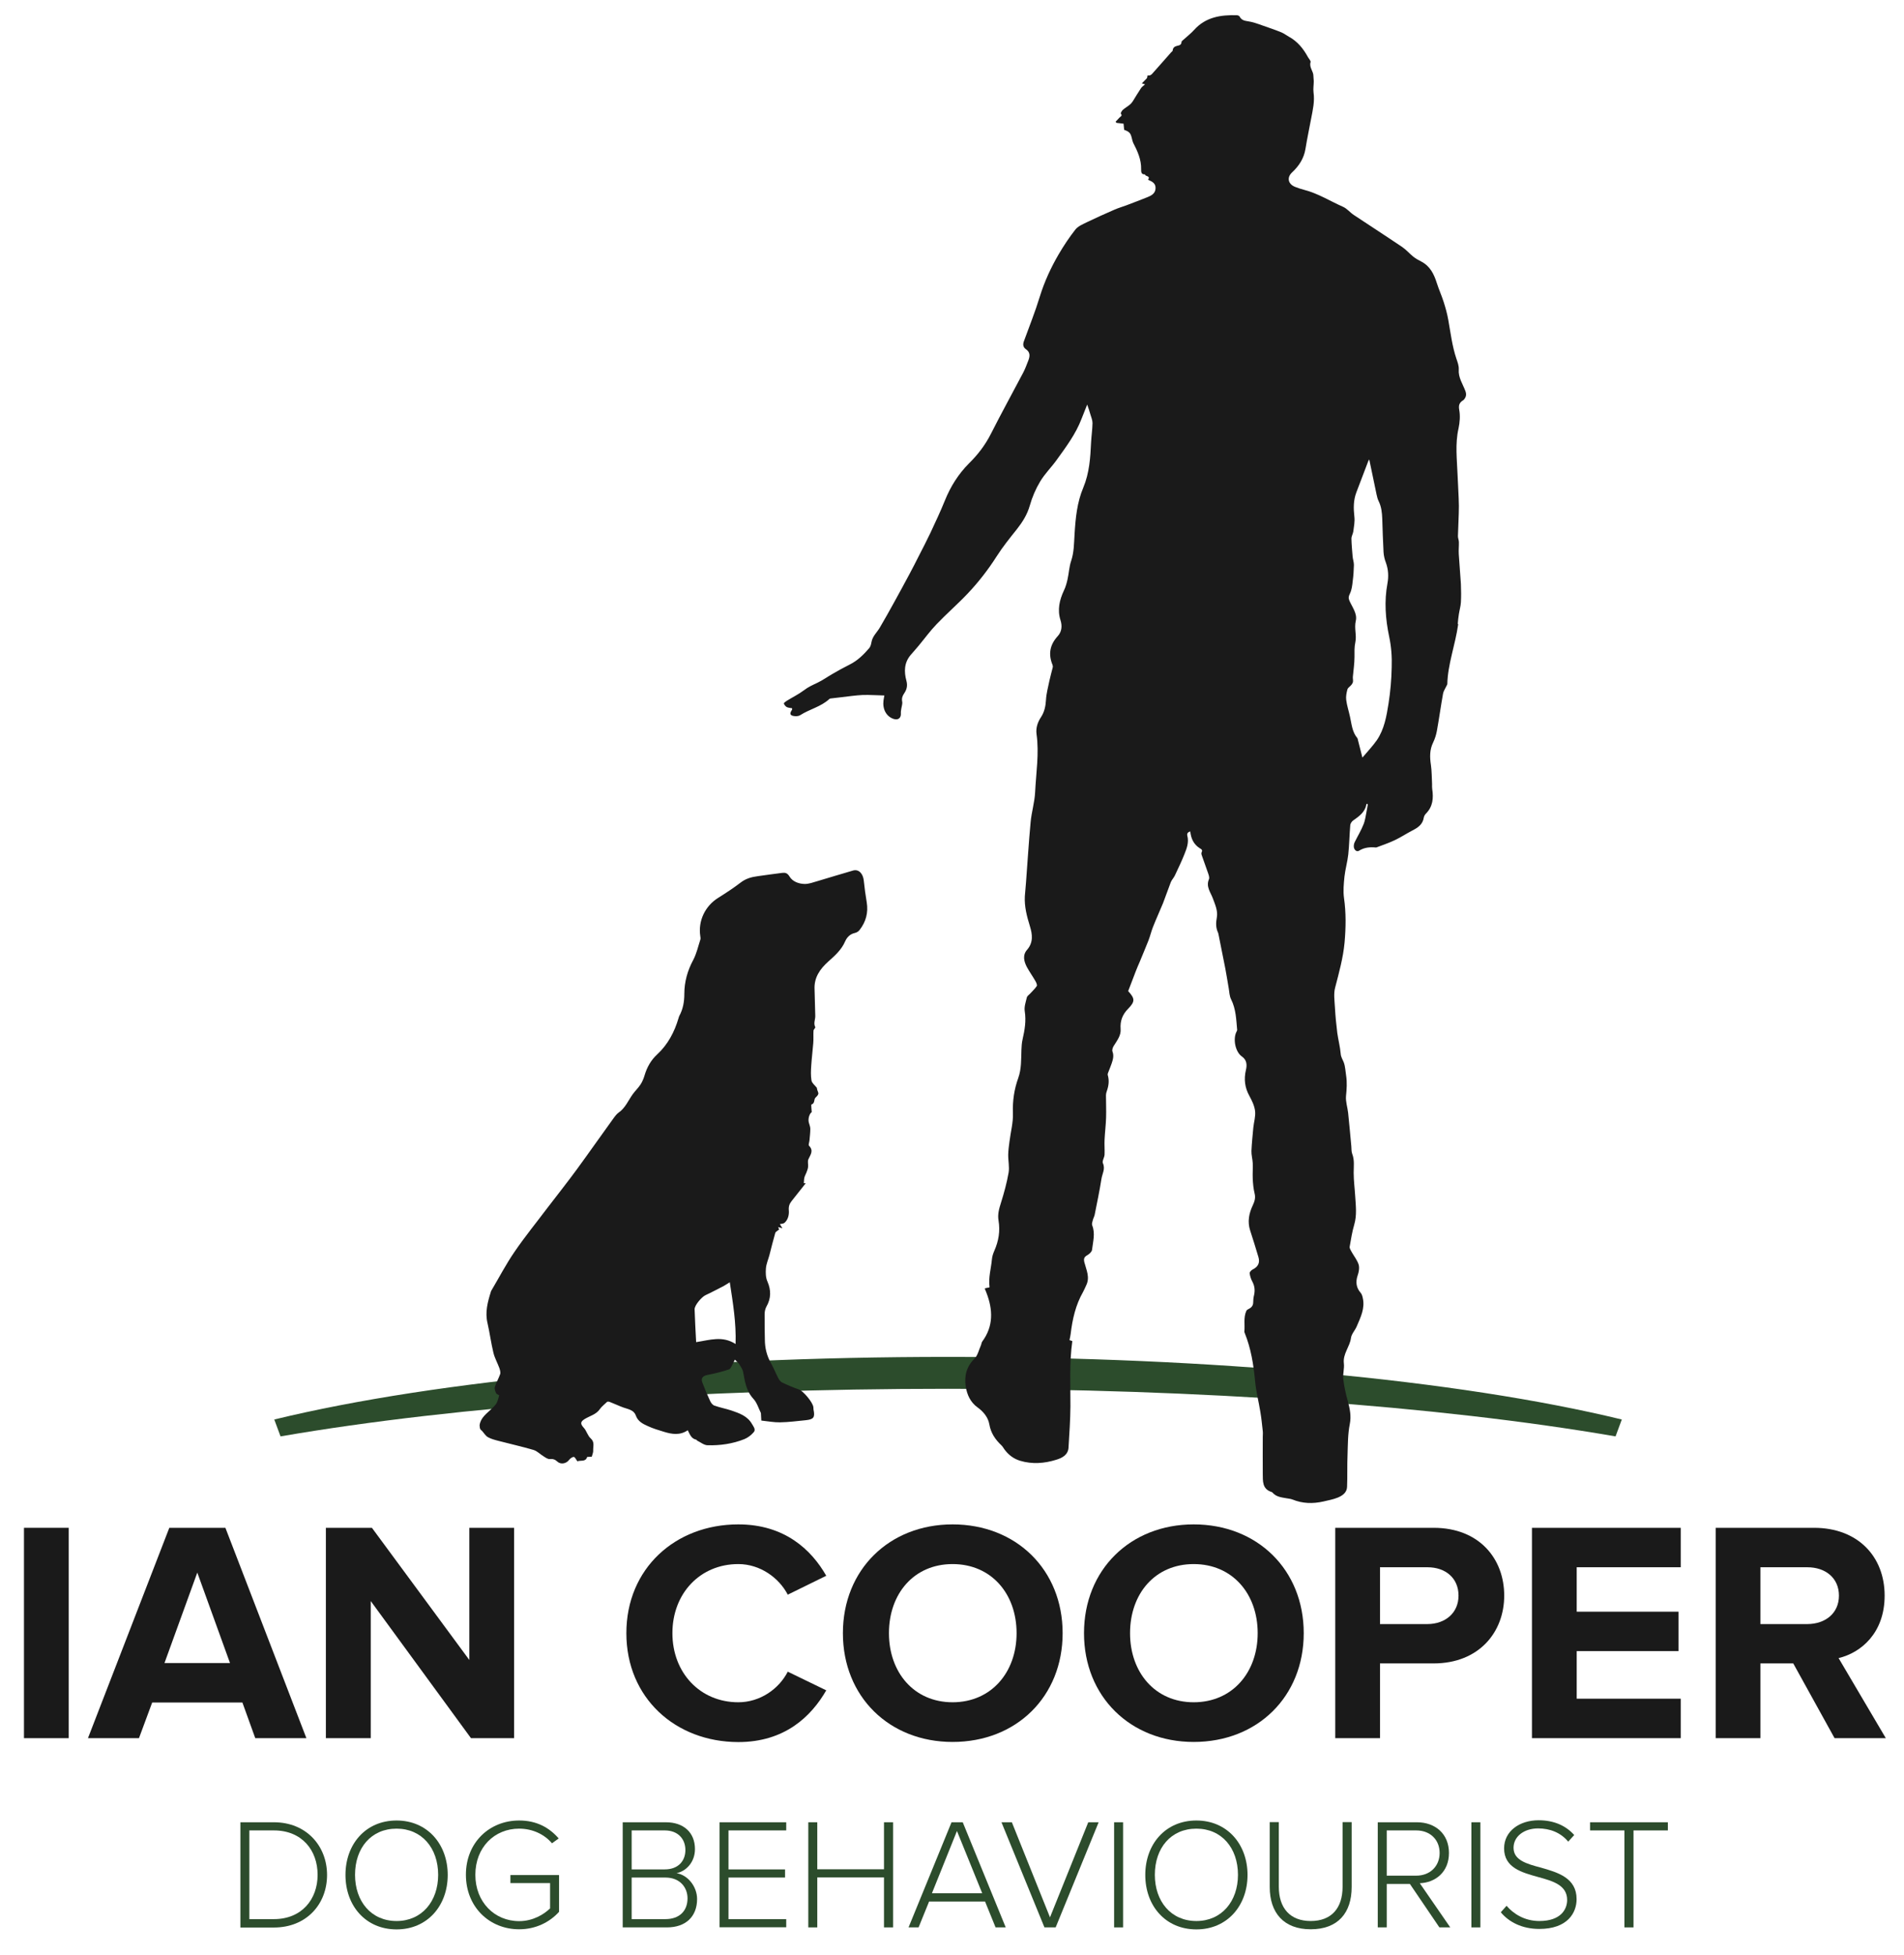
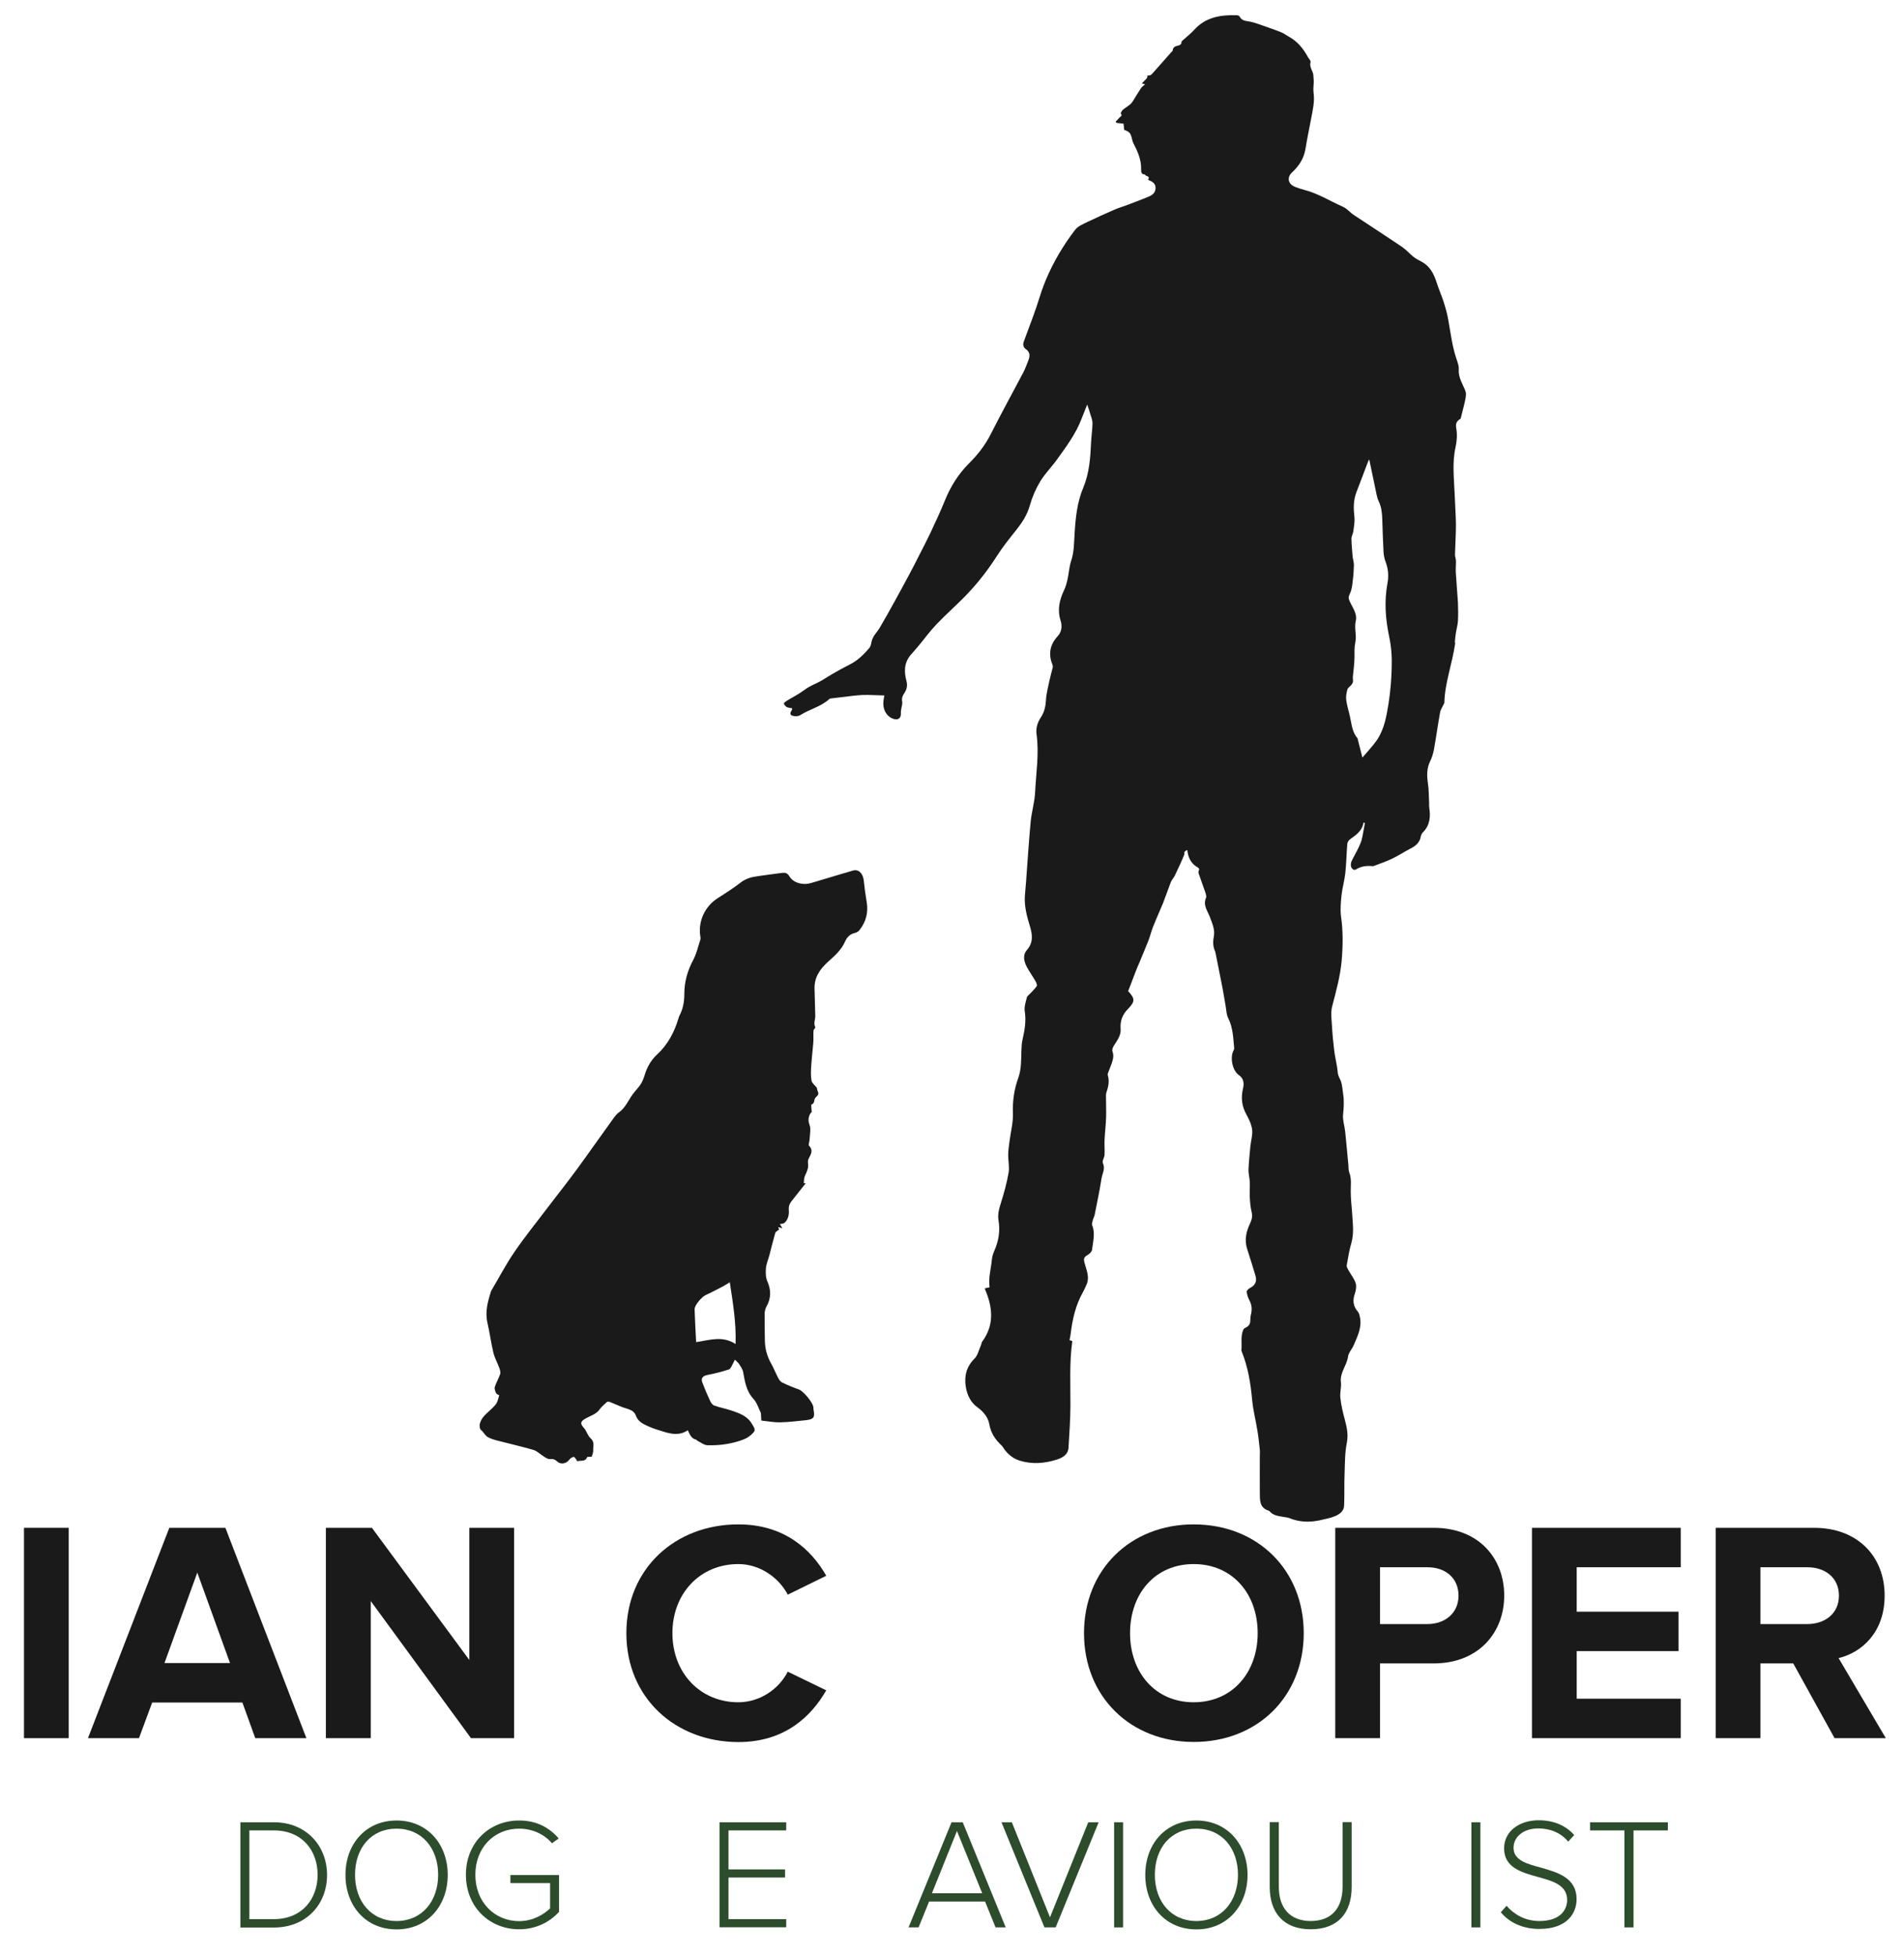
<svg xmlns="http://www.w3.org/2000/svg" id="Layer_1" x="0px" y="0px" viewBox="0 0 1612.6 1655" style="enable-background:new 0 0 1612.6 1655;" xml:space="preserve">
  <style type="text/css">	.st0{fill:#2C4C2C;}	.st1{fill:#1A1A1A;}</style>
  <g id="Layer_1_00000011716118928239886990000014475315376926229939_" />
-   <path class="st0" d="M802.9,1148.8c-223.8,0-431.8,19.3-570.6,53l5.3,14.3c150.7-26,351.5-40.3,565.3-40.3 c213.8,0,414.6,14.3,565.4,40.3l5.3-14.3C1234.7,1168.1,1026.7,1148.8,802.9,1148.8z" />
  <path class="st1" d="M20.3,1471.6v-178.1h37.9v178.1H20.3z" />
  <path class="st1" d="M216.2,1471.6l-10.9-30.2h-76.4l-11.2,30.2H74.5l68.9-178.1h47.5l68.6,178.1H216.2z M167.1,1331.4l-27.8,76.6 h55.5L167.1,1331.4z" />
  <path class="st1" d="M398.9,1471.6L314,1355.5v116.1H276v-178.1h39l82.5,111.9v-111.9h37.9v178.1H398.9z" />
  <path class="st1" d="M530.5,1382.7c0-54.7,41.4-92.1,94.8-92.1c39.2,0,61.9,21.4,74.5,43.5l-32.6,16c-7.5-14.4-23.5-25.9-41.9-25.9 c-32.3,0-55.8,24.8-55.8,58.5c0,33.6,23.5,58.5,55.8,58.5c18.4,0,34.4-11.2,41.9-25.9l32.6,15.8c-12.8,22.2-35.2,43.8-74.5,43.8 C571.9,1474.8,530.5,1437.4,530.5,1382.7z" />
-   <path class="st1" d="M713.9,1382.7c0-53.7,39.2-92.1,92.9-92.1c53.9,0,93.2,38.4,93.2,92.1c0,53.7-39.2,92.1-93.2,92.1 C753.1,1474.8,713.9,1436.4,713.9,1382.7z M861,1382.7c0-33.4-21.4-58.5-54.2-58.5c-32.8,0-53.9,25.1-53.9,58.5 c0,33.1,21.1,58.5,53.9,58.5C839.6,1441.2,861,1415.8,861,1382.7z" />
  <path class="st1" d="M918.1,1382.7c0-53.7,39.2-92.1,92.9-92.1c53.9,0,93.2,38.4,93.2,92.1c0,53.7-39.2,92.1-93.2,92.1 C957.4,1474.8,918.1,1436.4,918.1,1382.7z M1065.2,1382.7c0-33.4-21.4-58.5-54.2-58.5c-32.8,0-53.9,25.1-53.9,58.5 c0,33.1,21.1,58.5,53.9,58.5C1043.9,1441.2,1065.2,1415.8,1065.2,1382.7z" />
  <path class="st1" d="M1130.9,1471.6v-178.1h83.3c38.7,0,59.8,26.2,59.8,57.4c0,31-21.4,57.4-59.8,57.4h-45.4v63.3H1130.9z  M1235.3,1350.9c0-15-11.2-24-26.2-24h-40.3v48.1h40.3C1224.1,1374.9,1235.3,1365.6,1235.3,1350.9z" />
  <path class="st1" d="M1297.5,1471.6v-178.1h126v33.4h-88.1v37.6h86.2v33.4h-86.2v40.3h88.1v33.4H1297.5z" />
  <path class="st1" d="M1553.8,1471.6l-35-63.3H1491v63.3h-37.9v-178.1h83.3c37.1,0,59.8,24.3,59.8,57.4c0,31.5-19.8,48.3-39,52.9 l40,67.8H1553.8z M1557.5,1350.9c0-15-11.5-24-26.7-24H1491v48.1h39.8C1546,1374.9,1557.5,1365.9,1557.5,1350.9z" />
  <path class="st0" d="M203.6,1631.8v-89H232c27.6,0,45,20.2,45,44.6c0,24.7-17.4,44.5-45,44.5H203.6z M211.2,1624.8H232 c23.5,0,37-16.7,37-37.5c0-20.8-13.3-37.6-37-37.6h-20.8V1624.8z" />
  <path class="st0" d="M335.9,1541.3c26,0,43.3,20,43.3,46.1c0,26-17.2,46.1-43.3,46.1c-26.2,0-43.3-20-43.3-46.1 C292.6,1561.3,309.7,1541.3,335.9,1541.3z M335.9,1548.2c-21.6,0-35.2,16.4-35.2,39.1c0,22.4,13.6,39.1,35.2,39.1 c21.4,0,35.2-16.7,35.2-39.1C371.1,1564.6,357.2,1548.2,335.9,1548.2z" />
  <path class="st0" d="M439.7,1541.3c14.7,0,25.4,5.9,33.5,15.2l-5.7,4.1c-6.3-7.5-16.4-12.4-27.8-12.4c-21,0-37.1,15.9-37.1,39.1 c0,23,16.2,39.2,37.1,39.2c11.9,0,21.2-5.9,26.2-10.8v-21.4h-33.6v-6.8h41.2v31.1c-7.9,8.8-19.8,14.8-33.8,14.8 c-25,0-45.1-18.7-45.1-46.2C394.6,1559.8,414.7,1541.3,439.7,1541.3z" />
-   <path class="st0" d="M527.4,1631.8v-89H564c15,0,24.6,8.7,24.6,22.7c0,11.2-7.6,18.8-15.6,20.4c9.5,1.5,17.4,11.3,17.4,21.9 c0,14.8-9.6,24-25.5,24H527.4z M535,1582.7h28c11.5,0,17.5-7.2,17.5-16.4c0-9.1-6-16.6-17.5-16.6h-28V1582.7z M535,1624.8h28.6 c11.7,0,18.7-6.8,18.7-17.6c0-9.1-6.3-17.6-18.7-17.6H535V1624.8z" />
  <path class="st0" d="M609.4,1631.8v-89h56.5v6.9H617v33h47.9v6.9H617v35.2h48.9v6.9H609.4z" />
-   <path class="st0" d="M748.7,1631.8v-42.3h-56.5v42.3h-7.6v-89h7.6v39.8h56.5v-39.8h7.7v89H748.7z" />
  <path class="st0" d="M843.2,1631.8l-8.9-21.9h-47.4l-8.9,21.9h-8.5l36.4-89h9.5l36.4,89H843.2z M810.5,1550.2l-21.2,52.7h42.6 L810.5,1550.2z" />
  <path class="st0" d="M884.6,1631.8l-36.4-89h8.8l32.3,80.5l32.4-80.5h8.8l-36.4,89H884.6z" />
  <path class="st0" d="M943.6,1631.8v-89h7.6v89H943.6z" />
  <path class="st0" d="M1013.3,1541.3c26,0,43.3,20,43.3,46.1c0,26-17.2,46.1-43.3,46.1c-26.2,0-43.3-20-43.3-46.1 C970,1561.3,987.1,1541.3,1013.3,1541.3z M1013.3,1548.2c-21.6,0-35.2,16.4-35.2,39.1c0,22.4,13.6,39.1,35.2,39.1 c21.4,0,35.2-16.7,35.2-39.1C1048.5,1564.6,1034.7,1548.2,1013.3,1548.2z" />
  <path class="st0" d="M1075.4,1542.7h7.7v54.7c0,18,9.5,29,27,29c17.6,0,27-10.9,27-29v-54.7h7.7v54.9c0,22-11.7,35.8-34.7,35.8 c-22.8,0-34.7-13.9-34.7-35.8V1542.7z" />
-   <path class="st0" d="M1219.1,1631.8l-25-36.8h-19.6v36.8h-7.6v-89h33.2c15.4,0,27.1,9.7,27.1,26c0,16.2-11.5,25.1-24.7,25.6 l25.8,37.4H1219.1z M1199.5,1549.7h-25v38.3h25c11.7,0,19.8-8,19.8-19.2C1219.3,1557.6,1211.3,1549.7,1199.5,1549.7z" />
  <path class="st0" d="M1246.2,1631.8v-89h7.6v89H1246.2z" />
  <path class="st0" d="M1276,1613.5c5.7,6.7,15.1,12.9,27.8,12.9c18.3,0,23.5-10.1,23.5-17.8c0-12.5-11.9-16-24.4-19.4 c-14-3.9-29-7.9-29-24.3c0-14.6,13.1-23.8,29.2-23.8c13.3,0,23.2,4.7,30.2,12.5l-5.1,5.6c-6.4-7.7-15.5-11.2-25.5-11.2 c-11.9,0-20.8,6.8-20.8,16.4c0,10.5,11.1,13.6,23.2,16.8c14.4,4.1,30.2,8.7,30.2,26.7c0,11.5-7.6,25.2-31.6,25.2 c-14.7,0-25.8-5.9-32.6-14.1L1276,1613.5z" />
  <path class="st0" d="M1375.8,1631.8v-82.1h-29.1v-6.9h65.9v6.9h-29.1v82.1H1375.8z" />
  <path class="st1" d="M406.2,1206.6c0.9-6.4,5.9-9.7,10-13.7c1.6-1.6,3.3-3.1,4.4-5c1.1-1.9,1.4-4.2,2.2-6.6c-0.8-0.5-2.3-1-2.7-1.9 c-0.7-1.6-1.5-3.7-1-5.2c1.2-3.7,3.2-7.1,4.5-10.8c0.5-1.4-0.1-3.4-0.6-5c-1.6-4.4-4-8.6-5.1-13.1c-2-8.3-3.1-16.8-5-25.1 c-2.2-9.2,0.1-17.8,2.8-26.4c0.1-0.2,0.1-0.5,0.2-0.7c6.6-11.1,12.6-22.7,19.9-33.3c8.8-12.9,18.7-25,28.1-37.5 c8.2-10.7,16.6-21.3,24.6-32.2c10.7-14.6,21-29.4,31.6-44c1.1-1.5,2.3-3,3.8-4.1c5.7-3.9,8.2-10.3,12-15.6c2.1-2.9,4.8-5.4,6.7-8.4 c1.5-2.3,2.6-5.1,3.4-7.8c2-6.7,5.4-12.7,10.5-17.4c9.2-8.5,14.7-19,18.2-30.8c0.2-0.6,0.3-1.2,0.6-1.8c3.2-5.8,4.3-12.1,4.3-18.7 c0-10.3,2.7-19.8,7.6-28.9c2.8-5.3,4.1-11.4,6-17.2c0.3-0.9,0-2-0.1-3c-1.9-12.8,4.1-25.3,15.1-32.2c6.5-4.1,13-8.3,19.1-13 c4.4-3.4,9.2-4.7,14.5-5.4c6.9-1,13.8-1.9,20.7-2.8c2.6-0.3,4.4,0.1,6.2,3.1c2.6,4.3,7.8,6.2,12.9,6.3c3.5,0,7-1.3,10.4-2.3 c10.2-3,20.4-6.2,30.6-9.1c4.7-1.3,8.4,2.6,9,8.6c0.6,6.1,1.5,12.3,2.5,18.4c1.4,8.8-0.7,16.5-6.1,23.4c-0.9,1.2-2.5,2.2-4,2.5 c-4.1,0.9-6.7,3.7-8.2,7.1c-3.1,7.2-8.7,12.1-14.3,17.1c-7,6.3-12.1,13.5-11.6,23.5c0.3,7.5,0.3,15,0.6,22.5c0.1,3.1-1.7,6.2,0,9.5 c0.3,0.6-1.4,1.9-1.5,3c-0.2,3.5,0.1,7.1-0.2,10.6c-0.5,6.3-1.3,12.6-1.7,18.8c-0.3,4.2-0.5,8.6,0.2,12.8c0.4,2.2,2.9,4.1,4.5,6.1 c0.1,0.4,0.2,1.2,0.4,1.9c0.3,1.1,1.1,2.3,0.9,3.3c-0.3,1.2-1.4,2.3-2.4,3.2c-1.6,1.6-0.3,4.8-3.4,5.8c-0.5,0.2,0.1,4,0.2,6.5 c-1.7,0.9-3.3,5.3-2.5,8.6c0.4,1.8,1.3,3.6,1.3,5.4c0,3.3-0.4,6.6-0.7,9.8c-0.1,1.6-1.1,3.9-0.4,4.6c4.1,4.2,1.3,7.5-0.5,11.4 c-0.9,1.9,0,4.5-0.3,6.7c-0.2,1.7-0.9,3.3-1.5,4.9c-0.5,1.3-1.3,2.6-1.6,3.9c-0.4,1.5-0.3,3-0.5,4.8c-0.4,0,0,0,1.6,0.1 c-4.3,5.4-8.1,10.2-11.9,15c-1.9,2.4-2.7,4.6-2.4,8.1c0.3,3.2-0.5,7.7-3.7,10.4c-0.9,0.8-2.5,0.7-3.9,1.1c0.7,1.1,1.3,2.1,2.2,3.5 c-1.4-0.4-2.2-0.6-3.7-1c0.6,1.3,0.9,2,0.9,2c-1.3,1.1-3,1.9-3.3,3c-1.8,6.2-3.3,12.4-4.9,18.6c-1,3.8-2.7,7.5-3,11.4 c-0.3,3.7-0.2,7.8,1.3,11.1c3.2,7.4,3.1,14.3-0.9,21.3c-1,1.8-1.5,4.2-1.5,6.3c-0.1,7.1,0.1,14.3,0.2,21.4c0,7.1,1.6,13.7,5.1,20 c2.4,4.2,4.1,8.7,6.4,13c0.7,1.4,1.9,2.9,3.2,3.5c4.6,2.2,9.4,4.2,14.2,5.9c3.5,1.2,11.7,10.7,12.2,15c0.1,0.6,0,1.3,0.1,1.9 c1.4,6.7,0.2,8.4-6.6,9.1c-7.3,0.7-14.5,1.7-21.8,1.8c-5,0.1-10-0.9-15.8-1.5c-0.1-1.8-0.2-3.6-0.3-5.4c0-0.4,0-0.8-0.1-1.1 c-2-4-3.3-8.7-6.3-11.9c-6.1-6.6-7.2-14.6-8.7-22.7c-0.4-2.3-2-4.5-3.3-6.6c-0.8-1.3-2.2-2.3-3.7-3.9c-0.5,1-0.9,2-1.4,2.9 c-1.1,1.9-2,4.8-3.6,5.4c-6,2-12.1,3.5-18.3,4.7c-3.9,0.8-5.7,2.8-4.2,6.5c2,5.2,4.1,10.3,6.5,15.4c0.7,1.6,2.1,3.5,3.6,4 c4.7,1.7,9.7,2.6,14.5,4.2c6.7,2.3,13.5,4.6,17.4,11.4c1.3,2.3,3.4,4.7,1.5,6.9c-2.1,2.5-5,4.7-7.9,5.9c-10,4-20.6,5.5-31.3,5.2 c-3-0.1-5.8-2.5-8.7-3.9c-0.3-0.2-0.5-0.7-0.8-0.8c-4.4-0.9-5.5-4.8-7.2-8c-6.6,4.5-13.4,3.4-20.2,1.3c-4.6-1.4-9.3-2.8-13.6-4.8 c-4.2-1.9-8.4-3.9-10.2-9c-1.6-4.6-6.3-5.3-10.4-6.7c-3.9-1.4-7.6-3.2-11.5-4.7c-1.1-0.4-2.2-0.6-2.8,0.2c-1.9,1.9-4.1,3.5-5.6,5.6 c-3.2,4.8-8.6,5.9-13,8.6c-3.9,2.4-3.7,4.2-0.7,7.5c2.3,2.5,3.2,6.6,5.7,8.8c3.7,3.2,2,7,2.2,10.5c0.1,1.5-0.7,3.1-1.2,5.1 c-0.9,0-2.3,0.1-3.9,0.2c-1.3,4.5-5.7,2.6-8.3,3.7c-1.1-1.5-2.1-3.7-3-3.7c-1.4,0-3.1,1.3-4,2.5c-2.4,3.2-7,4.1-9.9,1.5 c-1.8-1.7-3.6-2.5-6.4-2.2c-1.7,0.2-3.7-1.3-5.3-2.3c-2.9-1.7-5.4-4.5-8.5-5.4c-9.8-2.9-19.8-5.1-29.7-7.7c-3.1-0.8-6.2-1.6-8.9-3.1 c-2-1.1-3.3-3.4-4.9-5.2c-0.5-0.5-1-1-1.5-1.4C406.3,1209.1,406.3,1207.9,406.2,1206.6z M618.1,1085.6c-2.1,1.3-3.6,2.3-5.2,3.2 c-5.1,2.6-10.1,5.3-15.3,7.7c-3.3,1.5-9.4,8.6-9.3,12c0.3,9.2,0.8,18.4,1.3,27.8c11.7-1.8,22.3-5.6,33.4,1.6 C623.6,1119.6,620.7,1102.9,618.1,1085.6z" />
  <g>
-     <path class="st1" d="M1241.1,331c-2.2-5.9-6.1-11.3-5.6-18.2c0.2-3-1-6.2-2-9.1c-3.6-10.7-4.9-21.9-6.9-33  c-0.9-5.1-2.3-10.1-3.9-15.1c-1.7-5.4-4.1-10.6-5.8-16c-2.4-7.6-5.7-14.3-13.2-18.2c-2.3-1.2-4.6-2.4-6.6-4c-3.3-2.6-6-5.9-9.4-8.2  c-13.6-9.2-27.4-18.1-41.1-27.2c-3.2-2.1-5.7-5.4-9.1-6.9c-10.9-4.8-21.1-11.3-32.7-14.3c-2.6-0.7-5.2-1.5-7.7-2.5  c-6.1-2.3-7.5-7.9-2.8-12.3c5.9-5.5,10.1-11.9,11.4-20.1c1.4-8.6,3.2-17.1,4.8-25.6c1.4-7.3,3.1-14.5,2-22.1  c-0.4-3.1,0.2-6.3,0.2-9.5c0-1.4-0.3-2.8-0.3-4.3c0.1-4.1-3.8-7.3-2.4-11.8c0.3-1.1-1.4-2.8-2.2-4.2c-3.9-7.2-8.9-13.4-16.3-17.4  c-2-1.1-3.9-2.6-6-3.5c-5.5-2.3-11.1-4.1-16.7-6.1c-3.9-1.4-7.8-2.8-11.9-3.4c-2.9-0.4-5.5-1-7-4c-0.3-0.6-1.5-1.1-2.3-1.1  c-13.6-0.4-26.4,1.5-36.2,12.4c-2.9,3.2-6.3,5.8-9.5,8.7c-0.5,0.4-1.2,1-1.2,1.5c-0.1,2.5-1.8,2.9-3.7,3.3c-2.1,0.5-3.6,1.5-3.8,4  c0,0.5-0.8,1-1.2,1.4c-5.4,6.1-10.8,12.3-16.2,18.3c-0.6,0.7-1.7,1.4-2.6,1.4c-1.5,0-1.4-0.2-1.5,1.2c0,0.4-0.2,1-0.5,1.3  c-1.2,1.3-2.5,2.6-4.1,4.2c1.4,0.4,2,0.6,2.7,0.8c-1.2,1.2-2.6,2-3.4,3.2c-2.4,3.6-4.6,7.3-6.9,11c-0.7,1.1-1.6,2.2-2.6,3  c-1.9,1.6-4.1,2.8-5.9,4.4c-0.9,0.8-2,2.8-1.7,3.2c1.5,1.9-0.2,2.4-1.1,3.3c-1.1,1.2-2.2,2.3-3.3,3.5c0.2,0.3,0.4,0.7,0.6,1  c2,0.2,4,0.5,6.1,0.7c0.2,1.8,0.3,3.6,0.5,5.2c4.6,1.7,5.5,2.8,6.6,7.5c0.3,1.1,0.5,2.3,1,3.4c3.7,7.1,7,14.3,6.8,22.6  c0,1.6-0.2,4.5,3.2,4.2c0.1,2,5.1,1,2.6,4.6c3.3,1.4,6.5,2.8,6.4,7.1c-0.1,4.5-3.4,6.2-6.8,7.6c-6,2.4-12,4.7-18.1,7  c-3.3,1.2-6.7,2.2-9.9,3.6c-7.8,3.4-15.6,6.9-23.3,10.6c-3.4,1.7-7.4,3.3-9.7,6.1c-5.2,6.6-9.9,13.7-14.2,21  c-6.6,11.3-12.1,23.2-16,35.8c-3.9,12.8-8.9,25.3-13.5,37.9c-1,2.7-0.7,5,1.5,6.6c4.2,2.8,3.6,6.3,2.1,10.1  c-1.3,3.3-2.5,6.6-4.1,9.7c-9.1,17.3-18.6,34.5-27.4,51.9c-4.8,9.5-11,17.6-18.5,25c-9,9-15.7,19.6-20.5,31.5  c-3.8,9.4-8.1,18.5-12.4,27.7c-3.1,6.5-6.4,12.9-9.7,19.3c-2.6,5.1-5.1,10.1-7.8,15.1c-4.3,8.1-8.7,16.1-13.1,24.1  c-3.9,7.1-7.9,14.2-12,21.2c-2.4,4.2-6.3,7.4-7.2,12.5c-0.3,1.8-0.8,3.8-1.9,5.1c-4.7,5.5-9.9,10.6-16.5,13.9  c-5,2.5-9.9,5.2-14.7,8c-4.2,2.4-8.2,5.3-12.6,7.4c-4,1.9-7.9,3.6-11.5,6.4c-4.5,3.4-9.7,5.9-14.5,8.9c-1,0.6-2.6,1.8-2.5,2.3  c0.3,1.1,1.4,2.4,2.4,3c1.4,0.7,3.1,0.7,4.5,1c0.1,0.5,0.2,0.7,0.1,0.9c-0.1,0.3-0.2,0.7-0.4,0.9c-1.8,2.7-1.4,4.3,1.8,4.8  c1.7,0.3,4,0.2,5.4-0.7c7.9-5.1,17.6-7.1,24.7-13.7c0.5-0.5,1.5-0.5,2.3-0.6c2.6-0.3,5.1-0.6,7.7-0.9c6.1-0.7,12.1-1.6,18.2-1.9  c6-0.2,12.1,0.3,18.4,0.4c-0.3,1.8-0.5,2.9-0.7,4.1c-1,7.4,2.3,13.6,8.4,15.7c3.9,1.4,6.6-0.7,6.3-4.7c-0.1-1.4,0.2-2.7,0.4-4.1  c0.3-2,1.1-4,0.7-5.9c-0.5-2.7,0.2-4.7,1.7-6.9c2.2-3.2,3-6.5,1.9-10.6c-2.1-7.7-2-15.3,3.6-21.9c2.3-2.7,4.7-5.3,6.9-8  c5-6,9.7-12.5,15.1-18.1c8.5-8.9,17.9-17,26.3-25.9c9.2-9.7,17.4-20.3,24.6-31.6c5.1-8,11.1-15.4,17-22.8c4.8-6.1,8.8-12.4,11-20.1  c2-7.1,5-14.1,8.8-20.4c3.9-6.5,9.4-11.9,13.8-18c8-11.1,16.3-22.1,21.2-35c1.5-3.9,3.1-7.8,4.8-12.1c1,3,2,5.6,2.7,8.3  c0.7,2.4,1.8,4.9,1.8,7.4c-0.1,5.4-0.9,10.7-1.2,16.1c-0.6,13.1-1.4,26-6.6,38.5c-5.3,12.5-6.6,26-7.4,39.5  c-0.5,7.6-0.4,15.2-2.9,22.6c-1.7,5-1.9,10.6-3.1,15.8c-0.7,3.1-1.6,6.3-3,9.2c-3.8,8.1-5.7,16.4-2.9,25.2c1.6,5,1,9.8-2.3,13.4  c-6.7,7.3-8.2,15.2-4.5,24.3c0.3,0.7,0.4,1.6,0.2,2.3c-0.9,3.8-2,7.4-2.8,11.2c-1.1,5.4-2.6,10.8-2.9,16.2  c-0.3,5.3-1.3,10.2-4.2,14.6c-2.9,4.4-4.5,9.2-3.8,14.4c2.3,16.4-0.4,32.7-1.2,49.1c-0.4,8.5-3,16.8-3.8,25.3  c-1.6,16.9-2.6,33.9-3.9,50.9c-0.3,4-0.7,7.9-1,11.9c-0.5,8.8,1.7,17.1,4.3,25.5c2.1,6.8,3,13.7-2.4,19.9c-4,4.5-2.7,9.8-0.2,14.6  c2.2,4.1,5,7.9,7.3,12c0.7,1.2,1.6,3.3,1.1,4.1c-1.6,2.4-3.8,4.4-5.7,6.5c-0.9,1-2.4,1.9-2.7,3.1c-0.9,3.8-2.4,8-1.8,11.7  c1.3,8.2,0,15.8-1.8,23.7c-0.7,3-0.9,6-1,9.1c-0.3,8,0.1,15.9-2.7,23.8c-3.4,9.4-4.9,19.3-4.5,29.7c0.3,7.9-1.9,15.9-2.9,23.9  c-0.5,3.7-1,7.4-1.1,11.1c-0.1,5.2,1.2,10.6,0.3,15.6c-1.5,8.5-3.8,16.9-6.4,25.2c-1.6,5-3,9.9-2.1,15.1c1.5,8.9,0.1,17.3-3.5,25.5  c-1,2.3-1.9,4.9-2.1,7.4c-0.7,7.8-3.1,15.4-2,23.4c0,0.1-0.1,0.2-0.2,0.4c-1.2,0.2-2.5,0.4-3.7,0.7c0,0.5,0,0.8,0.1,1  c0.4,1,0.9,1.9,1.2,2.9c5.5,14.3,6,28.2-3.6,41.2c-0.6,0.8-0.6,1.9-1,2.9c-1.8,3.9-2.7,8.7-5.5,11.5c-6.8,6.7-8.8,14.6-7.5,23.5  c1.1,7.1,3.9,13.4,10.1,17.9c4.9,3.5,8.9,8.4,9.9,14.2c1.3,7.5,5,12.9,10.3,17.9c1,1,1.7,2.2,2.5,3.4c3.4,4.6,7.7,7.9,13.2,9.6  c10.3,3.1,20.6,2.3,30.6-0.8c5-1.5,10.2-4.1,10.5-10.5c0.7-11.6,1.5-23.2,1.6-34.7c0.1-18.4-1-36.9,1.6-55.3  c-1-0.3-1.8-0.6-2.4-0.8c0.4-1.9,0.8-3.6,1-5.3c1.5-12.5,4.2-24.5,10.5-35.5c1-1.8,1.8-3.8,2.7-5.7c3.3-6.8,0-13.1-1.6-19.4  c-0.8-3.3,0-4.6,2.6-6.1c1.7-1,3.7-2.8,3.9-4.5c0.8-6.9,2.9-13.9,0.1-20.8c-0.4-1.1,0.1-2.7,0.5-4.1c0.4-1.6,1.2-3,1.6-4.6  c2-10.2,4.2-20.4,5.8-30.7c0.7-4.3,3.4-8.3,1.2-13.1c-0.8-1.8,1.2-4.7,1.4-7.1c0.2-4.2-0.2-8.5,0-12.7c0.3-6.3,1.1-12.5,1.3-18.8  c0.2-6.3-0.1-12.7-0.1-19c0-1.1,0.3-2.3,0.7-3.4c1.6-4.5,2.2-9,0.8-13.7c-0.2-0.6,0.1-1.3,0.3-1.9c1-2.6,2.1-5.2,3-7.8  c1.1-3.3,2.1-6.6,0.7-10.2c-0.5-1.4,0.3-3.6,1.2-4.9c2.8-4.5,6.2-8.7,5.7-14.3c-0.5-6.7,1.6-12.1,6.3-16.9c6.1-6.2,5.9-8.7,0.1-15  c2.3-5.9,4.3-11.3,6.4-16.7c1-2.7,2.2-5.3,3.3-7.9c2.5-6.1,5.1-12.2,7.5-18.3c1.4-3.6,2.3-7.5,3.7-11.1c2.7-6.9,5.8-13.6,8.6-20.4  c2.3-5.9,4.3-11.9,6.6-17.8c0.8-2,2.5-3.7,3.4-5.6c2.8-6,5.7-11.9,8.1-18c2-5,4-10.1,2.5-15.8c-0.5-1.9,0.6-3.1,2.5-3.6  c0.6,5.9,2.8,10.9,8,14.2c1.3,0.8,2.7,1.4,1.6,3.5c-0.3,0.6-0.2,1.7,0.1,2.4c1.7,4.9,3.5,9.8,5.2,14.7c0.6,1.8,1.6,4.2,0.9,5.7  c-2.7,6.4,1.5,11.1,3.4,16.4c1.9,5.2,4.3,10.4,3.3,15.9c-0.9,4.7-0.9,8.9,1.1,13.1c0.2,0.5,0.2,1.1,0.4,1.7  c1.9,9.5,3.8,19.1,5.7,28.6c1.1,5.6,1.9,11.2,2.9,16.8c0.5,3.1,0.6,6.5,2,9.2c4.1,8.2,4.3,17,5.1,25.7c0.1,0.6-0.4,1.3-0.7,2  c-2.9,6-0.9,16.8,4.8,20.7c4.1,2.9,4.4,7.1,3.3,11.5c-1.8,7.7-0.9,14.9,3,21.9c2.2,4,4.3,8.4,4.8,12.8c0.5,4.5-1,9.2-1.5,13.9  c-0.6,6.6-1.3,13.2-1.6,19.8c-0.1,3.4,0.9,6.8,1.1,10.3c0.2,4.4-0.2,8.8,0,13.2c0.2,4.2,0.6,8.5,1.6,12.6c0.9,3.6,0,6.6-1.5,9.8  c-3.3,6.9-4.7,14-2.3,21.4c2.4,7.5,4.8,15,7,22.5c1.5,5-0.3,8.3-4.9,10.6c-1.1,0.6-2.7,2.2-2.5,3.2c0.3,2.5,1.2,5.1,2.4,7.3  c1.9,3.7,2.2,7.3,1.3,11.3c-0.5,1.9-0.7,3.9-0.7,5.8c0,2.7-1.2,4.4-3.5,5.6c-0.9,0.4-1.9,1-2.3,1.8c-2.6,5.7-1.1,11.8-1.7,17.7  c0,0.3,0.2,0.7,0.3,1c5.3,13.1,7.5,26.8,8.8,40.8c0.8,8.8,3.1,17.5,4.5,26.3c0.9,5.3,1.4,10.7,2,16c0.2,1.6,0,3.3,0,4.9  c0,10.3-0.1,20.7,0,31c0.1,6.4-0.6,13.2,7.6,15.7c0.2,0.1,0.4,0.2,0.6,0.4c3.2,3.8,7.7,4.1,12.1,4.9c1.6,0.3,3.3,0.4,4.8,1  c8.6,3.5,17.3,3.7,26.2,1.7c4.1-1,8.3-1.7,12.2-3.3c3.9-1.6,7.7-4.2,7.9-9c0.4-9,0-18.1,0.4-27.2c0.3-8.7,0.2-17.5,1.9-26  c1.4-7,0-13.1-1.7-19.6c-1.7-6.1-3.1-12.3-3.8-18.5c-0.5-4.4,1-9,0.5-13.3c-1-8.1,5-14,6-21.5c0.4-3.4,3.5-6.5,4.9-9.9  c3.3-7.7,7.1-15.3,5.1-24c-0.3-1.5-0.8-3.3-1.8-4.4c-3.8-4.3-4.4-9.3-2.5-14.8c1-2.8,1.6-6.4,0.8-9.1c-1.2-3.8-4-7.2-6-10.8  c-0.7-1.3-1.8-3-1.6-4.3c1.1-6.3,2.1-12.7,3.9-18.8c2.3-7.9,1.3-15.8,0.8-23.8c-0.4-6.7-1.3-13.3-1.3-20c0-5.4,0.8-10.7-1.2-15.9  c-0.8-2-0.6-4.4-0.8-6.6c-0.9-9.4-1.7-18.8-2.7-28.2c-0.5-4.7-2.2-9.5-1.8-14.2c0.6-5.9,1-11.6,0.1-17.4c-0.6-3.7-0.7-7.5-1.9-10.9  c-0.9-2.5-2.5-4.6-2.7-7.6c-0.5-6-2.1-11.8-2.9-17.7c-0.9-7.2-1.6-14.5-2-21.8c-0.3-5.5-1.2-11.3,0.2-16.5  c3.3-12.7,6.8-25.2,8-38.3c1.1-12.6,1.3-25-0.5-37.6c-0.8-5.9-0.2-12.1,0.4-18.1c0.7-6.2,2.5-12.4,3.2-18.6  c0.9-8.3,1-16.6,1.7-24.9c0.1-1.4,1.3-3.2,2.5-4c5.1-3.6,10.2-7.1,11.2-14c0.4,0.1,0.8,0.1,1.2,0.2c-0.3,1.9-0.6,3.8-1,5.7  c-0.8,3.9-1.2,7.9-2.7,11.5c-2,5.1-4.9,9.8-7.3,14.7c-0.6,1.1-0.9,2.5-0.9,3.7c-0.1,2.8,2.3,5.1,4.3,3.9c4.6-2.9,9.4-3.3,14.5-2.8  c0.3,0,0.7-0.2,1-0.3c5-1.9,10.1-3.6,14.9-5.9c5.1-2.4,9.9-5.6,14.9-8.2c4.7-2.4,8.8-5.1,9.7-11c0.2-1.2,1-2.5,1.9-3.4  c5.8-5.9,6.4-13.1,5.2-20.8c-0.2-1.3-0.1-2.6-0.1-3.9c-0.3-5.5-0.2-11-1-16.5c-1-6.6-1.1-12.8,1.9-18.9c1.5-3.1,2.6-6.6,3.2-10  c1.9-10.4,3.3-21,5.2-31.4c0.5-2.5,2.2-4.8,3.6-7.9c0.3-16.7,6.7-33.1,9.2-50.7c-0.1,0-0.4-0.5-0.3-1c0.2-2.6,0.5-5.1,0.9-7.7  c0.5-3.3,1.5-6.6,1.7-9.9c0.3-5.2,0.2-10.5,0-15.7c-0.5-8.4-1.3-16.9-1.8-25.3c-0.2-3.4,0.2-6.8,0.1-10.1c0-1.7-0.9-3.5-0.8-5.2  c0.2-8.5,0.8-16.9,0.8-25.4c-0.1-8.7-0.8-17.4-1.1-26.1c-0.5-13.2-2.2-26.3,0.8-39.5c1.1-5.1,1.5-10.7,0.6-15.7  c-0.8-4.4,0.4-6.4,3.7-8.4C1241.8,336.2,1242.2,334,1241.1,331z M955.5,838.1C955.4,838,955.4,837.8,955.5,838.1L955.5,838.1z   M1176.6,539.2c1.8,8.5,2.4,17,2.1,25.8c-0.2,10.4-1.1,20.6-2.7,30.8c-1.7,10.7-3.6,21.7-9.9,30.9c-3.5,5-7.8,9.5-12.2,14.7  c-1.3-5.2-2.6-10-3.8-14.9c-0.1-0.6-0.2-1.2-0.5-1.6c-4.4-5.2-4.8-11.7-6.2-18c-1-4.8-2.6-9.4-3.2-14.2c-0.4-2.9,0.2-6.1,1-9  c0.4-1.5,2.3-2.5,3.4-3.9c0.6-0.8,1.2-1.7,1.3-2.6c0.2-1.3-0.2-2.8-0.1-4.1c0.5-5.7,1.4-11.3,1.4-17c0-4.1-0.2-8.1,0.7-12.3  c1.3-5.9-1.1-11.9,0.4-18.2c1.4-6.1-3-11.5-5.4-17c-1-2.3-0.7-3.7,0.4-6c1.6-3.2,2-7.1,2.4-10.7c0.6-4.5,0.9-9.1,1-13.6  c0-2.4-0.9-4.8-1.1-7.2c-0.4-5-0.9-10.1-1-15.1c0-2,1.3-4,1.6-6.1c0.5-4.1,1.4-8.3,0.9-12.4c-0.8-7.1-0.9-13.9,1.7-20.7  c3.4-8.8,6.7-17.7,10.1-26.5c0.2-0.4,0.5-0.8,0.8-1.3c2.1,10.1,4.1,19.9,6.2,29.7c0.4,1.9,0.9,3.9,1.8,5.7c2.3,4.7,2.8,9.6,3,14.7  c0.3,9.5,0.6,19,1.1,28.4c0.2,3,0.9,6.1,2,8.9c2.1,5.8,2.4,11.6,1.3,17.6C1172.3,509,1173.4,524.1,1176.6,539.2z" />
+     <path class="st1" d="M1241.1,331c-2.2-5.9-6.1-11.3-5.6-18.2c0.2-3-1-6.2-2-9.1c-3.6-10.7-4.9-21.9-6.9-33  c-0.9-5.1-2.3-10.1-3.9-15.1c-1.7-5.4-4.1-10.6-5.8-16c-2.4-7.6-5.7-14.3-13.2-18.2c-2.3-1.2-4.6-2.4-6.6-4c-3.3-2.6-6-5.9-9.4-8.2  c-13.6-9.2-27.4-18.1-41.1-27.2c-3.2-2.1-5.7-5.4-9.1-6.9c-10.9-4.8-21.1-11.3-32.7-14.3c-2.6-0.7-5.2-1.5-7.7-2.5  c-6.1-2.3-7.5-7.9-2.8-12.3c5.9-5.5,10.1-11.9,11.4-20.1c1.4-8.6,3.2-17.1,4.8-25.6c1.4-7.3,3.1-14.5,2-22.1  c-0.4-3.1,0.2-6.3,0.2-9.5c0-1.4-0.3-2.8-0.3-4.3c0.1-4.1-3.8-7.3-2.4-11.8c0.3-1.1-1.4-2.8-2.2-4.2c-3.9-7.2-8.9-13.4-16.3-17.4  c-2-1.1-3.9-2.6-6-3.5c-5.5-2.3-11.1-4.1-16.7-6.1c-3.9-1.4-7.8-2.8-11.9-3.4c-2.9-0.4-5.5-1-7-4c-0.3-0.6-1.5-1.1-2.3-1.1  c-13.6-0.4-26.4,1.5-36.2,12.4c-2.9,3.2-6.3,5.8-9.5,8.7c-0.5,0.4-1.2,1-1.2,1.5c-0.1,2.5-1.8,2.9-3.7,3.3c-2.1,0.5-3.6,1.5-3.8,4  c0,0.5-0.8,1-1.2,1.4c-5.4,6.1-10.8,12.3-16.2,18.3c-0.6,0.7-1.7,1.4-2.6,1.4c-1.5,0-1.4-0.2-1.5,1.2c0,0.4-0.2,1-0.5,1.3  c-1.2,1.3-2.5,2.6-4.1,4.2c1.4,0.4,2,0.6,2.7,0.8c-1.2,1.2-2.6,2-3.4,3.2c-2.4,3.6-4.6,7.3-6.9,11c-0.7,1.1-1.6,2.2-2.6,3  c-1.9,1.6-4.1,2.8-5.9,4.4c-0.9,0.8-2,2.8-1.7,3.2c1.5,1.9-0.2,2.4-1.1,3.3c-1.1,1.2-2.2,2.3-3.3,3.5c0.2,0.3,0.4,0.7,0.6,1  c2,0.2,4,0.5,6.1,0.7c0.2,1.8,0.3,3.6,0.5,5.2c4.6,1.7,5.5,2.8,6.6,7.5c0.3,1.1,0.5,2.3,1,3.4c3.7,7.1,7,14.3,6.8,22.6  c0,1.6-0.2,4.5,3.2,4.2c0.1,2,5.1,1,2.6,4.6c3.3,1.4,6.5,2.8,6.4,7.1c-0.1,4.5-3.4,6.2-6.8,7.6c-6,2.4-12,4.7-18.1,7  c-3.3,1.2-6.7,2.2-9.9,3.6c-7.8,3.4-15.6,6.9-23.3,10.6c-3.4,1.7-7.4,3.3-9.7,6.1c-5.2,6.6-9.9,13.7-14.2,21  c-6.6,11.3-12.1,23.2-16,35.8c-3.9,12.8-8.9,25.3-13.5,37.9c-1,2.7-0.7,5,1.5,6.6c4.2,2.8,3.6,6.3,2.1,10.1  c-1.3,3.3-2.5,6.6-4.1,9.7c-9.1,17.3-18.6,34.5-27.4,51.9c-4.8,9.5-11,17.6-18.5,25c-9,9-15.7,19.6-20.5,31.5  c-3.8,9.4-8.1,18.5-12.4,27.7c-3.1,6.5-6.4,12.9-9.7,19.3c-2.6,5.1-5.1,10.1-7.8,15.1c-4.3,8.1-8.7,16.1-13.1,24.1  c-3.9,7.1-7.9,14.2-12,21.2c-2.4,4.2-6.3,7.4-7.2,12.5c-0.3,1.8-0.8,3.8-1.9,5.1c-4.7,5.5-9.9,10.6-16.5,13.9  c-5,2.5-9.9,5.2-14.7,8c-4.2,2.4-8.2,5.3-12.6,7.4c-4,1.9-7.9,3.6-11.5,6.4c-4.5,3.4-9.7,5.9-14.5,8.9c-1,0.6-2.6,1.8-2.5,2.3  c0.3,1.1,1.4,2.4,2.4,3c1.4,0.7,3.1,0.7,4.5,1c0.1,0.5,0.2,0.7,0.1,0.9c-0.1,0.3-0.2,0.7-0.4,0.9c-1.8,2.7-1.4,4.3,1.8,4.8  c1.7,0.3,4,0.2,5.4-0.7c7.9-5.1,17.6-7.1,24.7-13.7c0.5-0.5,1.5-0.5,2.3-0.6c2.6-0.3,5.1-0.6,7.7-0.9c6.1-0.7,12.1-1.6,18.2-1.9  c6-0.2,12.1,0.3,18.4,0.4c-0.3,1.8-0.5,2.9-0.7,4.1c-1,7.4,2.3,13.6,8.4,15.7c3.9,1.4,6.6-0.7,6.3-4.7c-0.1-1.4,0.2-2.7,0.4-4.1  c0.3-2,1.1-4,0.7-5.9c-0.5-2.7,0.2-4.7,1.7-6.9c2.2-3.2,3-6.5,1.9-10.6c-2.1-7.7-2-15.3,3.6-21.9c2.3-2.7,4.7-5.3,6.9-8  c5-6,9.7-12.5,15.1-18.1c8.5-8.9,17.9-17,26.3-25.9c9.2-9.7,17.4-20.3,24.6-31.6c5.1-8,11.1-15.4,17-22.8c4.8-6.1,8.8-12.4,11-20.1  c2-7.1,5-14.1,8.8-20.4c3.9-6.5,9.4-11.9,13.8-18c8-11.1,16.3-22.1,21.2-35c1.5-3.9,3.1-7.8,4.8-12.1c1,3,2,5.6,2.7,8.3  c0.7,2.4,1.8,4.9,1.8,7.4c-0.1,5.4-0.9,10.7-1.2,16.1c-0.6,13.1-1.4,26-6.6,38.5c-5.3,12.5-6.6,26-7.4,39.5  c-0.5,7.6-0.4,15.2-2.9,22.6c-1.7,5-1.9,10.6-3.1,15.8c-0.7,3.1-1.6,6.3-3,9.2c-3.8,8.1-5.7,16.4-2.9,25.2c1.6,5,1,9.8-2.3,13.4  c-6.7,7.3-8.2,15.2-4.5,24.3c0.3,0.7,0.4,1.6,0.2,2.3c-0.9,3.8-2,7.4-2.8,11.2c-1.1,5.4-2.6,10.8-2.9,16.2  c-0.3,5.3-1.3,10.2-4.2,14.6c-2.9,4.4-4.5,9.2-3.8,14.4c2.3,16.4-0.4,32.7-1.2,49.1c-0.4,8.5-3,16.8-3.8,25.3  c-1.6,16.9-2.6,33.9-3.9,50.9c-0.3,4-0.7,7.9-1,11.9c-0.5,8.8,1.7,17.1,4.3,25.5c2.1,6.8,3,13.7-2.4,19.9c-4,4.5-2.7,9.8-0.2,14.6  c2.2,4.1,5,7.9,7.3,12c0.7,1.2,1.6,3.3,1.1,4.1c-1.6,2.4-3.8,4.4-5.7,6.5c-0.9,1-2.4,1.9-2.7,3.1c-0.9,3.8-2.4,8-1.8,11.7  c1.3,8.2,0,15.8-1.8,23.7c-0.7,3-0.9,6-1,9.1c-0.3,8,0.1,15.9-2.7,23.8c-3.4,9.4-4.9,19.3-4.5,29.7c0.3,7.9-1.9,15.9-2.9,23.9  c-0.5,3.7-1,7.4-1.1,11.1c-0.1,5.2,1.2,10.6,0.3,15.6c-1.5,8.5-3.8,16.9-6.4,25.2c-1.6,5-3,9.9-2.1,15.1c1.5,8.9,0.1,17.3-3.5,25.5  c-1,2.3-1.9,4.9-2.1,7.4c-0.7,7.8-3.1,15.4-2,23.4c0,0.1-0.1,0.2-0.2,0.4c-1.2,0.2-2.5,0.4-3.7,0.7c0,0.5,0,0.8,0.1,1  c0.4,1,0.9,1.9,1.2,2.9c5.5,14.3,6,28.2-3.6,41.2c-0.6,0.8-0.6,1.9-1,2.9c-1.8,3.9-2.7,8.7-5.5,11.5c-6.8,6.7-8.8,14.6-7.5,23.5  c1.1,7.1,3.9,13.4,10.1,17.9c4.9,3.5,8.9,8.4,9.9,14.2c1.3,7.5,5,12.9,10.3,17.9c1,1,1.7,2.2,2.5,3.4c3.4,4.6,7.7,7.9,13.2,9.6  c10.3,3.1,20.6,2.3,30.6-0.8c5-1.5,10.2-4.1,10.5-10.5c0.7-11.6,1.5-23.2,1.6-34.7c0.1-18.4-1-36.9,1.6-55.3  c-1-0.3-1.8-0.6-2.4-0.8c0.4-1.9,0.8-3.6,1-5.3c1.5-12.5,4.2-24.5,10.5-35.5c1-1.8,1.8-3.8,2.7-5.7c3.3-6.8,0-13.1-1.6-19.4  c-0.8-3.3,0-4.6,2.6-6.1c1.7-1,3.7-2.8,3.9-4.5c0.8-6.9,2.9-13.9,0.1-20.8c-0.4-1.1,0.1-2.7,0.5-4.1c0.4-1.6,1.2-3,1.6-4.6  c2-10.2,4.2-20.4,5.8-30.7c0.7-4.3,3.4-8.3,1.2-13.1c-0.8-1.8,1.2-4.7,1.4-7.1c0.2-4.2-0.2-8.5,0-12.7c0.3-6.3,1.1-12.5,1.3-18.8  c0.2-6.3-0.1-12.7-0.1-19c0-1.1,0.3-2.3,0.7-3.4c1.6-4.5,2.2-9,0.8-13.7c-0.2-0.6,0.1-1.3,0.3-1.9c1-2.6,2.1-5.2,3-7.8  c1.1-3.3,2.1-6.6,0.7-10.2c-0.5-1.4,0.3-3.6,1.2-4.9c2.8-4.5,6.2-8.7,5.7-14.3c-0.5-6.7,1.6-12.1,6.3-16.9c6.1-6.2,5.9-8.7,0.1-15  c2.3-5.9,4.3-11.3,6.4-16.7c1-2.7,2.2-5.3,3.3-7.9c2.5-6.1,5.1-12.2,7.5-18.3c1.4-3.6,2.3-7.5,3.7-11.1c2.7-6.9,5.8-13.6,8.6-20.4  c2.3-5.9,4.3-11.9,6.6-17.8c0.8-2,2.5-3.7,3.4-5.6c2.8-6,5.7-11.9,8.1-18c-0.5-1.9,0.6-3.1,2.5-3.6  c0.6,5.9,2.8,10.9,8,14.2c1.3,0.8,2.7,1.4,1.6,3.5c-0.3,0.6-0.2,1.7,0.1,2.4c1.7,4.9,3.5,9.8,5.2,14.7c0.6,1.8,1.6,4.2,0.9,5.7  c-2.7,6.4,1.5,11.1,3.4,16.4c1.9,5.2,4.3,10.4,3.3,15.9c-0.9,4.7-0.9,8.9,1.1,13.1c0.2,0.5,0.2,1.1,0.4,1.7  c1.9,9.5,3.8,19.1,5.7,28.6c1.1,5.6,1.9,11.2,2.9,16.8c0.5,3.1,0.6,6.5,2,9.2c4.1,8.2,4.3,17,5.1,25.7c0.1,0.6-0.4,1.3-0.7,2  c-2.9,6-0.9,16.8,4.8,20.7c4.1,2.9,4.4,7.1,3.3,11.5c-1.8,7.7-0.9,14.9,3,21.9c2.2,4,4.3,8.4,4.8,12.8c0.5,4.5-1,9.2-1.5,13.9  c-0.6,6.6-1.3,13.2-1.6,19.8c-0.1,3.4,0.9,6.8,1.1,10.3c0.2,4.4-0.2,8.8,0,13.2c0.2,4.2,0.6,8.5,1.6,12.6c0.9,3.6,0,6.6-1.5,9.8  c-3.3,6.9-4.7,14-2.3,21.4c2.4,7.5,4.8,15,7,22.5c1.5,5-0.3,8.3-4.9,10.6c-1.1,0.6-2.7,2.2-2.5,3.2c0.3,2.5,1.2,5.1,2.4,7.3  c1.9,3.7,2.2,7.3,1.3,11.3c-0.5,1.9-0.7,3.9-0.7,5.8c0,2.7-1.2,4.4-3.5,5.6c-0.9,0.4-1.9,1-2.3,1.8c-2.6,5.7-1.1,11.8-1.7,17.7  c0,0.3,0.2,0.7,0.3,1c5.3,13.1,7.5,26.8,8.8,40.8c0.8,8.8,3.1,17.5,4.5,26.3c0.9,5.3,1.4,10.7,2,16c0.2,1.6,0,3.3,0,4.9  c0,10.3-0.1,20.7,0,31c0.1,6.4-0.6,13.2,7.6,15.7c0.2,0.1,0.4,0.2,0.6,0.4c3.2,3.8,7.7,4.1,12.1,4.9c1.6,0.3,3.3,0.4,4.8,1  c8.6,3.5,17.3,3.7,26.2,1.7c4.1-1,8.3-1.7,12.2-3.3c3.9-1.6,7.7-4.2,7.9-9c0.4-9,0-18.1,0.4-27.2c0.3-8.7,0.2-17.5,1.9-26  c1.4-7,0-13.1-1.7-19.6c-1.7-6.1-3.1-12.3-3.8-18.5c-0.5-4.4,1-9,0.5-13.3c-1-8.1,5-14,6-21.5c0.4-3.4,3.5-6.5,4.9-9.9  c3.3-7.7,7.1-15.3,5.1-24c-0.3-1.5-0.8-3.3-1.8-4.4c-3.8-4.3-4.4-9.3-2.5-14.8c1-2.8,1.6-6.4,0.8-9.1c-1.2-3.8-4-7.2-6-10.8  c-0.7-1.3-1.8-3-1.6-4.3c1.1-6.3,2.1-12.7,3.9-18.8c2.3-7.9,1.3-15.8,0.8-23.8c-0.4-6.7-1.3-13.3-1.3-20c0-5.4,0.8-10.7-1.2-15.9  c-0.8-2-0.6-4.4-0.8-6.6c-0.9-9.4-1.7-18.8-2.7-28.2c-0.5-4.7-2.2-9.5-1.8-14.2c0.6-5.9,1-11.6,0.1-17.4c-0.6-3.7-0.7-7.5-1.9-10.9  c-0.9-2.5-2.5-4.6-2.7-7.6c-0.5-6-2.1-11.8-2.9-17.7c-0.9-7.2-1.6-14.5-2-21.8c-0.3-5.5-1.2-11.3,0.2-16.5  c3.3-12.7,6.8-25.2,8-38.3c1.1-12.6,1.3-25-0.5-37.6c-0.8-5.9-0.2-12.1,0.4-18.1c0.7-6.2,2.5-12.4,3.2-18.6  c0.9-8.3,1-16.6,1.7-24.9c0.1-1.4,1.3-3.2,2.5-4c5.1-3.6,10.2-7.1,11.2-14c0.4,0.1,0.8,0.1,1.2,0.2c-0.3,1.9-0.6,3.8-1,5.7  c-0.8,3.9-1.2,7.9-2.7,11.5c-2,5.1-4.9,9.8-7.3,14.7c-0.6,1.1-0.9,2.5-0.9,3.7c-0.1,2.8,2.3,5.1,4.3,3.9c4.6-2.9,9.4-3.3,14.5-2.8  c0.3,0,0.7-0.2,1-0.3c5-1.9,10.1-3.6,14.9-5.9c5.1-2.4,9.9-5.6,14.9-8.2c4.7-2.4,8.8-5.1,9.7-11c0.2-1.2,1-2.5,1.9-3.4  c5.8-5.9,6.4-13.1,5.2-20.8c-0.2-1.3-0.1-2.6-0.1-3.9c-0.3-5.5-0.2-11-1-16.5c-1-6.6-1.1-12.8,1.9-18.9c1.5-3.1,2.6-6.6,3.2-10  c1.9-10.4,3.3-21,5.2-31.4c0.5-2.5,2.2-4.8,3.6-7.9c0.3-16.7,6.7-33.1,9.2-50.7c-0.1,0-0.4-0.5-0.3-1c0.2-2.6,0.5-5.1,0.9-7.7  c0.5-3.3,1.5-6.6,1.7-9.9c0.3-5.2,0.2-10.5,0-15.7c-0.5-8.4-1.3-16.9-1.8-25.3c-0.2-3.4,0.2-6.8,0.1-10.1c0-1.7-0.9-3.5-0.8-5.2  c0.2-8.5,0.8-16.9,0.8-25.4c-0.1-8.7-0.8-17.4-1.1-26.1c-0.5-13.2-2.2-26.3,0.8-39.5c1.1-5.1,1.5-10.7,0.6-15.7  c-0.8-4.4,0.4-6.4,3.7-8.4C1241.8,336.2,1242.2,334,1241.1,331z M955.5,838.1C955.4,838,955.4,837.8,955.5,838.1L955.5,838.1z   M1176.6,539.2c1.8,8.5,2.4,17,2.1,25.8c-0.2,10.4-1.1,20.6-2.7,30.8c-1.7,10.7-3.6,21.7-9.9,30.9c-3.5,5-7.8,9.5-12.2,14.7  c-1.3-5.2-2.6-10-3.8-14.9c-0.1-0.6-0.2-1.2-0.5-1.6c-4.4-5.2-4.8-11.7-6.2-18c-1-4.8-2.6-9.4-3.2-14.2c-0.4-2.9,0.2-6.1,1-9  c0.4-1.5,2.3-2.5,3.4-3.9c0.6-0.8,1.2-1.7,1.3-2.6c0.2-1.3-0.2-2.8-0.1-4.1c0.5-5.7,1.4-11.3,1.4-17c0-4.1-0.2-8.1,0.7-12.3  c1.3-5.9-1.1-11.9,0.4-18.2c1.4-6.1-3-11.5-5.4-17c-1-2.3-0.7-3.7,0.4-6c1.6-3.2,2-7.1,2.4-10.7c0.6-4.5,0.9-9.1,1-13.6  c0-2.4-0.9-4.8-1.1-7.2c-0.4-5-0.9-10.1-1-15.1c0-2,1.3-4,1.6-6.1c0.5-4.1,1.4-8.3,0.9-12.4c-0.8-7.1-0.9-13.9,1.7-20.7  c3.4-8.8,6.7-17.7,10.1-26.5c0.2-0.4,0.5-0.8,0.8-1.3c2.1,10.1,4.1,19.9,6.2,29.7c0.4,1.9,0.9,3.9,1.8,5.7c2.3,4.7,2.8,9.6,3,14.7  c0.3,9.5,0.6,19,1.1,28.4c0.2,3,0.9,6.1,2,8.9c2.1,5.8,2.4,11.6,1.3,17.6C1172.3,509,1173.4,524.1,1176.6,539.2z" />
    <path class="st1" d="M1234.9,527.7C1234.9,527.7,1234.9,527.7,1234.9,527.7C1234.9,527.8,1234.9,527.8,1234.9,527.7z" />
  </g>
</svg>